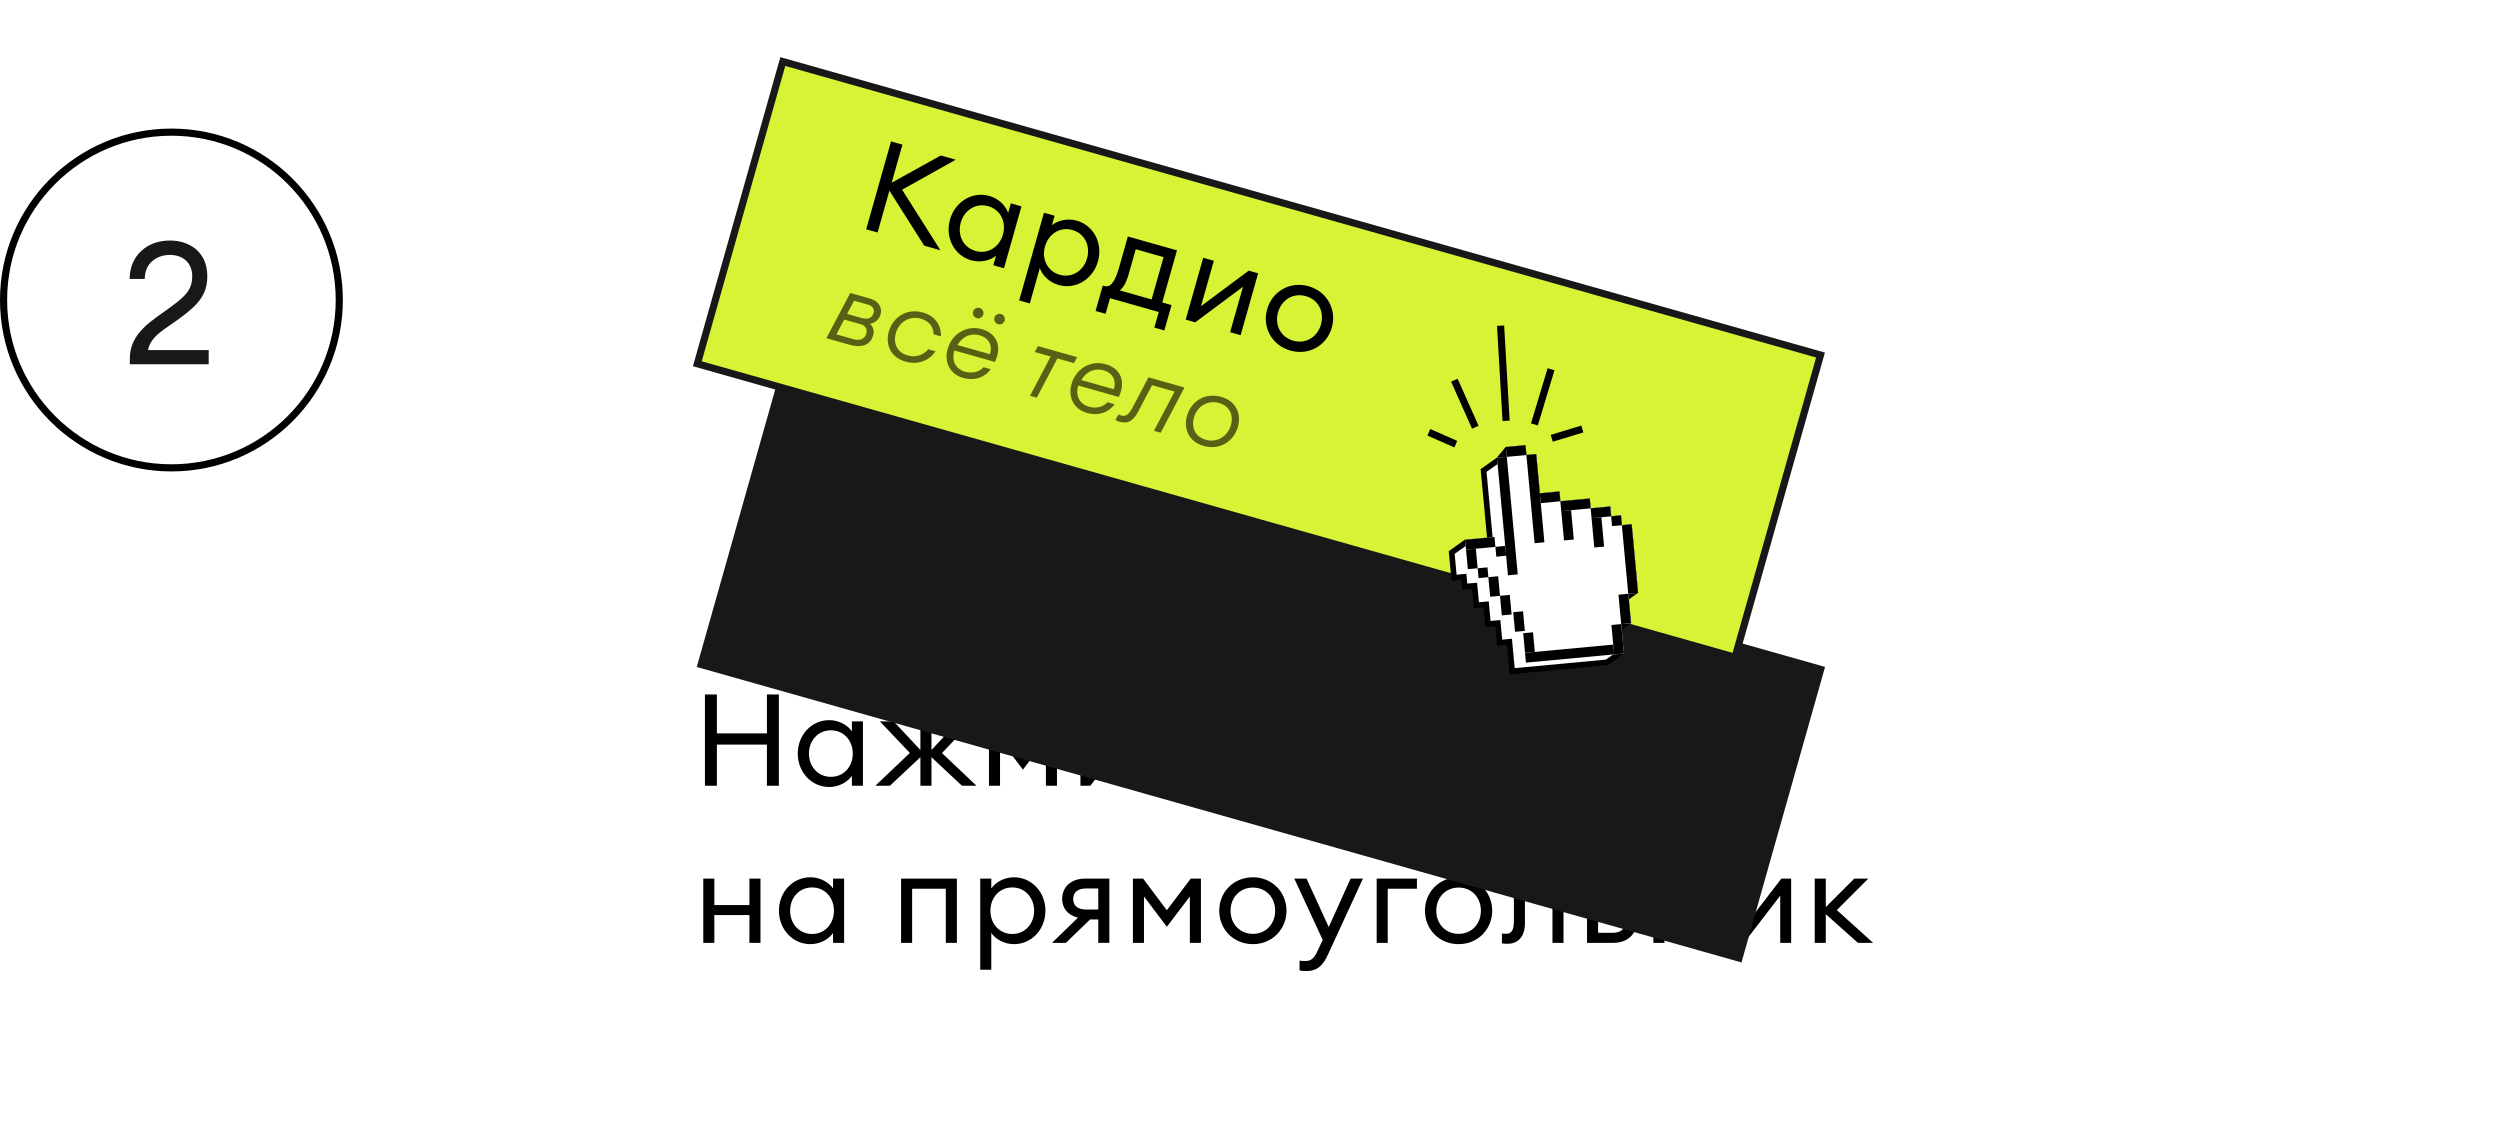
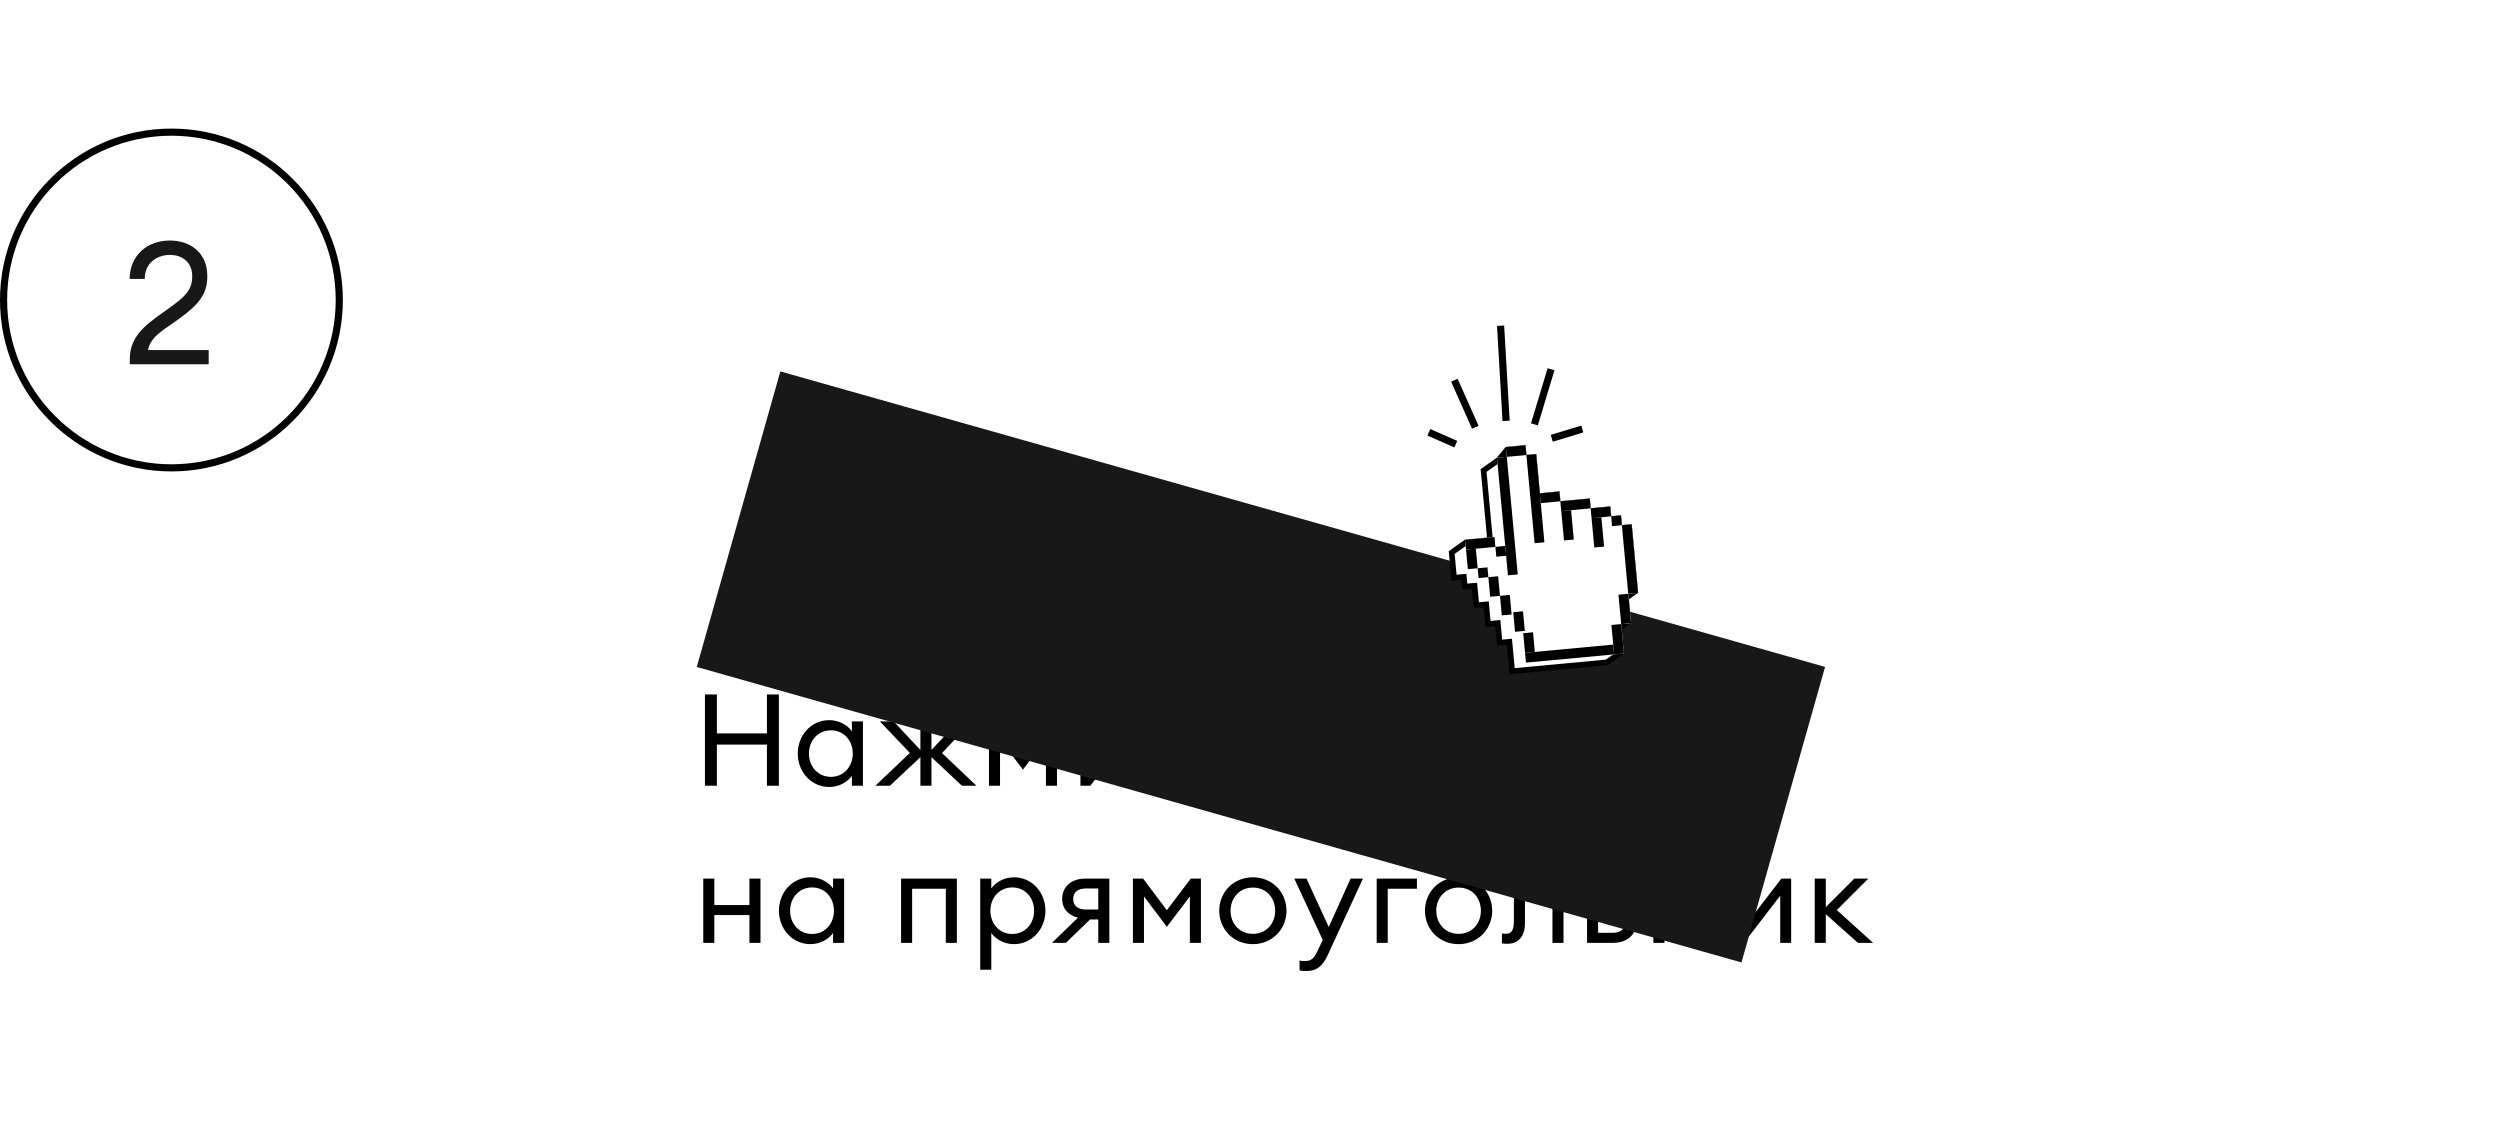
<svg xmlns="http://www.w3.org/2000/svg" width="350" height="157" viewBox="0 0 350 157" fill="none">
  <rect y="18" width="350" height="139" rx="24" fill="white" />
  <circle cx="24" cy="42.001" r="23.5" fill="white" stroke="black" />
  <path d="M29.216 49.008H20.72C21.104 47.017 23.12 46.081 25.088 44.617C27.872 42.6 29.024 41.16 29.024 38.664C29.024 35.328 26.6 33.672 23.768 33.672C20.6 33.672 18.152 35.785 18.152 39.048H20.264C20.264 36.84 21.944 35.688 23.792 35.688C25.64 35.688 26.912 36.84 26.912 38.641C26.912 40.633 25.88 41.52 23.888 42.984C21.368 44.856 18.176 46.536 18.176 50.184V51.001H29.216V49.008Z" fill="#181818" />
  <path d="M98.692 110H100.366V104.24H107.368V110H109.042V97.221H107.368V102.674H100.366V97.221H98.692V110ZM116.096 110.18C117.464 110.18 118.67 109.478 119.264 108.614V110H120.812V101H119.264V102.386C118.67 101.522 117.464 100.82 116.096 100.82C113.576 100.82 111.686 102.926 111.686 105.5C111.686 108.074 113.576 110.18 116.096 110.18ZM116.33 108.758C114.512 108.758 113.252 107.318 113.252 105.5C113.252 103.682 114.512 102.242 116.33 102.242C118.13 102.242 119.39 103.682 119.39 105.5C119.39 107.318 118.13 108.758 116.33 108.758ZM134.67 110H136.704L131.88 105.428L136.074 101H134.166L130.404 104.996V101H128.856V104.996L125.112 101H123.186L127.38 105.41L122.556 110H124.59L128.856 106.004V110H130.404V106.004L134.67 110ZM138.456 101V110H140.004V103.502L143.208 107.75L146.43 103.502V110H147.978V101H146.556L143.208 105.428L139.878 101H138.456ZM152.647 110L157.723 103.394V110H159.253V101H157.885L152.809 107.606V101H151.261V110H152.647ZM98.458 132H100.006V128.112H104.92V132H106.468V123H104.92V126.708H100.006V123H98.458V132ZM113.46 132.18C114.828 132.18 116.034 131.478 116.628 130.614V132H118.176V123H116.628V124.386C116.034 123.522 114.828 122.82 113.46 122.82C110.94 122.82 109.05 124.926 109.05 127.5C109.05 130.074 110.94 132.18 113.46 132.18ZM113.694 130.758C111.876 130.758 110.616 129.318 110.616 127.5C110.616 125.682 111.876 124.242 113.694 124.242C115.494 124.242 116.754 125.682 116.754 127.5C116.754 129.318 115.494 130.758 113.694 130.758ZM126.151 132H127.699V124.422H132.415V132H133.963V123H126.151V132ZM138.782 135.762V130.614C139.376 131.478 140.582 132.18 141.95 132.18C144.47 132.18 146.36 130.074 146.36 127.5C146.36 124.926 144.47 122.82 141.95 122.82C140.582 122.82 139.376 123.522 138.782 124.386V123H137.234V135.762H138.782ZM141.716 130.758C139.916 130.758 138.656 129.318 138.656 127.5C138.656 125.682 139.916 124.242 141.716 124.242C143.516 124.242 144.776 125.682 144.776 127.5C144.776 129.318 143.516 130.758 141.716 130.758ZM147.279 132H149.223L152.607 128.724H153.759V132H155.307V123H151.977C149.817 123 148.701 124.278 148.701 125.862C148.701 127.14 149.493 128.13 150.915 128.472L147.279 132ZM152.067 127.338C150.933 127.338 150.249 126.834 150.249 125.88C150.249 124.926 150.861 124.386 152.067 124.386H153.759V127.338H152.067ZM158.608 123V132H160.156V125.502L163.36 129.75L166.582 125.502V132H168.13V123H166.708L163.36 127.428L160.03 123H158.608ZM175.41 132.18C178.11 132.18 180.108 130.092 180.108 127.5C180.108 124.908 178.11 122.82 175.41 122.82C172.674 122.82 170.694 124.908 170.694 127.5C170.694 130.092 172.674 132.18 175.41 132.18ZM175.41 130.74C173.538 130.74 172.278 129.3 172.278 127.5C172.278 125.7 173.538 124.26 175.41 124.26C177.282 124.26 178.524 125.7 178.524 127.5C178.524 129.3 177.282 130.74 175.41 130.74ZM190.812 123H189.084L186.024 129.786L182.91 123H181.2L185.178 131.586L184.44 133.17C183.954 134.25 183.45 134.538 182.82 134.538C182.442 134.538 182.208 134.538 181.938 134.484V135.852C182.208 135.924 182.514 135.942 182.946 135.942C184.332 135.942 185.196 135.258 185.934 133.602L190.812 123ZM192.735 132H194.283V124.422H198.369V123H192.735V132ZM204.21 132.18C206.91 132.18 208.908 130.092 208.908 127.5C208.908 124.908 206.91 122.82 204.21 122.82C201.474 122.82 199.494 124.908 199.494 127.5C199.494 130.092 201.474 132.18 204.21 132.18ZM204.21 130.74C202.338 130.74 201.078 129.3 201.078 127.5C201.078 125.7 202.338 124.26 204.21 124.26C206.082 124.26 207.324 125.7 207.324 127.5C207.324 129.3 206.082 130.74 204.21 130.74ZM211.08 132.126C212.448 132.126 213.492 131.208 213.492 129.282V124.422H217.344V132H218.892V123H211.944V128.958C211.944 130.326 211.548 130.722 210.846 130.722C210.648 130.722 210.468 130.74 210.27 130.686V132.072C210.468 132.126 210.774 132.126 211.08 132.126ZM222.186 132H225.804C228.126 132 229.116 130.524 229.116 129.102C229.116 127.716 228.144 126.24 225.822 126.24H223.734V123H222.186V132ZM223.734 127.644H225.768C226.92 127.644 227.568 128.166 227.568 129.102C227.568 130.038 226.902 130.596 225.75 130.596H223.734V127.644ZM231.476 132H233.024V128.112H237.938V132H239.486V123H237.938V126.708H233.024V123H231.476V132ZM244.155 132L249.231 125.394V132H250.761V123H249.393L244.317 129.606V123H242.769V132H244.155ZM260.111 132H262.235L257.159 127.41L261.569 123H259.607L255.611 126.996V123H254.063V132H255.611V127.986L260.111 132Z" fill="black" />
  <g filter="url(#filter0_dddd)">
    <rect x="109.247" y="8" width="152" height="43" transform="rotate(15.792 109.247 8)" fill="#181818" />
  </g>
  <g clip-path="url(#clip0)">
    <rect x="109.592" y="8.617" width="150.978" height="43.97" transform="rotate(15.792 109.592 8.617)" fill="#D8F335" stroke="#181818" />
    <path d="M129.391 34.394L131.66 35.035L126.294 26.559L133.804 22.36L131.708 21.768L124.83 25.584L126.339 20.249L124.745 19.798L121.267 32.096L122.861 32.547L124.517 26.692L129.391 34.394ZM135.97 36.441C137.286 36.814 138.638 36.466 139.444 35.797L139.067 37.13L140.557 37.552L143.006 28.891L141.517 28.47L141.139 29.804C140.803 28.811 139.833 27.807 138.517 27.435C136.092 26.749 133.7 28.261 133 30.738C132.299 33.215 133.545 35.755 135.97 36.441ZM136.582 35.137C134.833 34.642 134.012 32.913 134.507 31.164C135.002 29.415 136.606 28.372 138.355 28.867C140.087 29.357 140.908 31.085 140.413 32.834C139.918 34.584 138.314 35.627 136.582 35.137ZM144.173 42.484L145.574 37.53C145.91 38.523 146.88 39.527 148.196 39.899C150.621 40.585 153.013 39.073 153.713 36.596C154.414 34.119 153.168 31.578 150.743 30.892C149.427 30.52 148.076 30.867 147.269 31.537L147.646 30.204L146.156 29.782L142.683 42.063L144.173 42.484ZM148.358 38.467C146.626 37.977 145.805 36.249 146.3 34.499C146.795 32.75 148.399 31.707 150.131 32.197C151.863 32.687 152.684 34.416 152.189 36.165C151.694 37.914 150.09 38.957 148.358 38.467ZM154.384 39.984L153.379 43.535L154.782 43.932L155.4 41.749L162.224 43.68L161.607 45.862L163.01 46.259L164.014 42.708L162.715 42.341L164.777 35.049L157.901 33.104L156.632 37.59C155.971 39.928 155.232 40.224 154.592 40.043L154.384 39.984ZM159.004 34.894L162.901 35.996L161.225 41.919L156.791 40.665C157.282 40.187 157.647 39.691 158.053 38.254L159.004 34.894ZM167.334 45.125L174.016 40.15L172.218 46.506L173.69 46.923L176.14 38.262L174.823 37.89L168.141 42.865L169.939 36.509L168.449 36.087L166 44.748L167.334 45.125ZM180.663 49.082C183.261 49.817 185.752 48.351 186.458 45.857C187.163 43.363 185.809 40.81 183.211 40.075C180.578 39.331 178.104 40.801 177.399 43.295C176.694 45.789 178.031 48.337 180.663 49.082ZM181.055 47.696C179.254 47.187 178.433 45.458 178.923 43.726C179.413 41.994 181.017 40.951 182.819 41.461C184.62 41.97 185.423 43.694 184.934 45.426C184.444 47.158 182.857 48.206 181.055 47.696Z" fill="black" />
    <path opacity="0.6" d="M115.691 47.345L118.951 48.267C120.945 48.831 121.929 48.077 122.249 46.945C122.417 46.352 122.275 45.774 121.799 45.348C122.619 45.173 123.105 44.641 123.284 44.008C123.524 43.159 123.092 42.164 121.853 41.814L119.037 41.017L115.691 47.345ZM117.093 46.811L118.189 44.735L120.48 45.383C121.18 45.581 121.453 46.109 121.296 46.661C121.068 47.469 120.421 47.752 119.397 47.462L117.093 46.811ZM118.587 43.945L119.575 42.1L121.609 42.676C122.107 42.817 122.464 43.252 122.3 43.832C122.114 44.492 121.538 44.78 120.622 44.521L118.587 43.945ZM126.764 50.623C128.583 51.137 130.115 50.45 130.983 49.183L129.959 48.893C129.279 49.705 128.211 50.086 127.079 49.766C125.678 49.37 124.984 48.17 125.423 46.621C125.861 45.071 127.353 44.169 128.915 44.611C130.033 44.928 130.685 45.709 130.71 46.806L131.733 47.096C131.795 45.644 131.008 44.258 129.23 43.755C126.9 43.096 124.994 44.433 124.43 46.427C123.942 48.151 124.622 50.017 126.764 50.623ZM134.776 52.889C136.648 53.418 137.958 52.697 138.709 51.688L137.712 51.406C136.995 52.192 135.953 52.276 135.104 52.036C133.743 51.651 133.186 50.431 133.615 49.069L139.287 50.673C140.377 48.362 139.411 46.634 137.471 46.085C135.288 45.468 133.265 46.758 132.671 48.86C132.118 50.813 133.105 52.416 134.776 52.889ZM137.129 46.934C138.436 47.304 138.985 48.347 138.59 49.588L134.05 48.304C134.762 47.021 136.011 46.618 137.129 46.934ZM136.757 44.545C137.148 44.656 137.549 44.42 137.66 44.029C137.77 43.638 137.552 43.227 137.161 43.117C136.743 42.999 136.342 43.235 136.232 43.625C136.121 44.016 136.339 44.427 136.757 44.545ZM139.748 45.391C140.138 45.501 140.54 45.266 140.65 44.875C140.761 44.484 140.542 44.073 140.152 43.963C139.734 43.845 139.333 44.08 139.222 44.471C139.112 44.862 139.33 45.273 139.748 45.391ZM144.201 55.409L145.144 55.676L148.037 50.18L150.354 50.835L150.795 49.999L145.312 48.448L144.872 49.284L147.094 49.913L144.201 55.409ZM152.121 57.794C153.993 58.324 155.303 57.603 156.054 56.593L155.057 56.312C154.34 57.098 153.298 57.182 152.449 56.941C151.089 56.557 150.531 55.337 150.961 53.974L156.632 55.578C157.722 53.268 156.756 51.54 154.816 50.991C152.634 50.374 150.61 51.664 150.016 53.765C149.463 55.719 150.45 57.322 152.121 57.794ZM154.474 51.84C155.781 52.21 156.33 53.252 155.935 54.494L151.395 53.21C152.107 51.927 153.356 51.524 154.474 51.84ZM156.732 59.04C157.863 59.36 158.618 59.006 159.343 57.626L161.291 53.928L164.443 54.82L161.551 60.316L162.494 60.583L165.827 54.251L160.788 52.826L158.527 57.118C157.997 58.118 157.501 58.327 157.003 58.186C156.854 58.144 156.71 58.088 156.587 58.01L156.158 58.805C156.308 58.891 156.503 58.975 156.732 59.04ZM168.821 61.572C167.42 61.176 166.726 59.976 167.164 58.426C167.603 56.877 169.094 55.975 170.657 56.417C172.058 56.813 172.755 58 172.317 59.549C171.883 61.085 170.384 62.014 168.821 61.572ZM168.506 62.428C170.836 63.088 172.742 61.75 173.31 59.743C173.798 58.018 173.114 56.166 170.972 55.56C168.641 54.901 166.735 56.239 166.172 58.233C165.684 59.957 166.364 61.823 168.506 62.428Z" fill="black" />
  </g>
  <g clip-path="url(#clip1)">
    <path d="M228.362 87.259L228.047 83.908L229.294 83.02L229.348 83.016L228.448 73.377L227.076 73.504L226.949 72.133L225.577 72.26L225.45 70.888L222.706 71.146L222.579 69.775L218.465 70.156L218.338 68.784L215.593 69.043L215.081 63.555L213.71 63.682L213.583 62.31L210.798 62.571L209.558 64.07L209.556 64.079L207.288 65.675L208.184 75.264L205.092 75.552L202.826 77.162L202.955 78.57L203.214 81.314L204.585 81.186L204.712 82.558L206.084 82.431L206.338 85.174L207.71 85.047L207.969 87.787L209.34 87.66L209.594 90.403L210.966 90.276L211.22 93.02L211.351 94.392L223.693 93.24L225.105 93.111L227.37 91.505L227.06 88.151L228.307 87.267L228.362 87.259Z" fill="black" />
    <path d="M211.673 89.421L210.306 89.549L210.048 86.805L208.676 86.932L208.422 84.189L207.05 84.32L206.791 81.576L205.42 81.703L205.293 80.332L203.921 80.459L203.653 77.539L205.376 76.318L209.038 75.976L208.114 66.056L210.387 64.461L212.876 63.166L213.003 64.537L214.374 64.41L214.882 69.897L217.626 69.639L217.753 71.01L221.868 70.629L221.999 72.002L224.744 71.743L224.871 73.115L226.242 72.988L226.369 74.36L227.741 74.233L228.522 82.608L227.225 83.528L227.532 86.85L226.234 87.77L226.545 91.124L224.822 92.345L212.059 93.537L211.673 89.421Z" fill="white" />
    <path d="M227.059 73.528L226.932 72.157L225.56 72.284L225.433 70.912L222.69 71.166L222.563 69.794L218.447 70.18L218.32 68.808L215.577 69.062L215.065 63.575L213.693 63.702L213.566 62.33L210.823 62.584L210.95 63.956L209.578 64.083L210.73 76.429L209.358 76.556L209.231 75.184L205.116 75.57L205.243 76.941L205.309 77.625L205.501 79.685L206.873 79.558L207 80.93L208.371 80.803L208.63 83.547L210.001 83.42L210.259 86.164L211.631 86.037L211.885 88.78L213.257 88.653L213.511 91.397L213.638 92.768L225.984 91.616L227.356 91.489L226.975 87.374L228.346 87.248L227.961 83.132L229.333 83.005L228.431 73.397L227.059 73.528Z" fill="white" />
    <path d="M210.952 63.958L209.579 64.086L211.112 80.545L212.486 80.417L210.952 63.958Z" fill="black" />
    <path d="M213.564 62.331L210.823 62.586L210.951 63.959L213.692 63.704L213.564 62.331Z" fill="black" />
    <path d="M215.066 63.576L213.693 63.704L214.844 76.049L216.217 75.921L215.066 63.576Z" fill="black" />
    <path d="M218.319 68.809L215.577 69.065L215.705 70.438L218.447 70.182L218.319 68.809Z" fill="black" />
    <path d="M219.951 71.421L218.578 71.548L218.96 75.663L220.333 75.536L219.951 71.421Z" fill="black" />
    <path d="M222.56 69.797L218.445 70.18L218.573 71.553L222.688 71.17L222.56 69.797Z" fill="black" />
    <path d="M224.192 72.413L222.819 72.54L223.202 76.651L224.575 76.523L224.192 72.413Z" fill="black" />
    <path d="M225.433 70.912L222.691 71.167L222.819 72.54L225.56 72.285L225.433 70.912Z" fill="black" />
    <path d="M226.933 72.155L225.56 72.283L225.688 73.657L227.061 73.528L226.933 72.155Z" fill="black" />
    <path d="M228.433 73.401L227.06 73.529L227.954 83.132L229.328 83.004L228.433 73.401Z" fill="black" />
    <path d="M227.957 83.128L226.584 83.257L226.968 87.372L228.342 87.243L227.957 83.128Z" fill="black" />
    <path d="M226.97 87.371L225.597 87.499L225.981 91.614L227.354 91.486L226.97 87.371Z" fill="black" />
    <path d="M225.85 90.243L213.505 91.393L213.633 92.766L225.978 91.616L225.85 90.243Z" fill="black" />
    <path d="M210.729 76.432L209.356 76.56L209.484 77.933L210.857 77.805L210.729 76.432Z" fill="black" />
    <path d="M209.228 75.188L205.113 75.571L205.241 76.944L209.356 76.561L209.228 75.188Z" fill="black" />
    <path d="M206.616 76.814L205.243 76.942L205.499 79.684L206.872 79.556L206.616 76.814Z" fill="black" />
    <path d="M208.245 79.43L206.872 79.558L207 80.931L208.373 80.803L208.245 79.43Z" fill="black" />
    <path d="M209.742 80.675L208.368 80.803L208.624 83.545L209.997 83.417L209.742 80.675Z" fill="black" />
    <path d="M211.37 83.287L209.997 83.415L210.252 86.157L211.625 86.029L211.37 83.287Z" fill="black" />
    <path d="M213.224 85.582L211.851 85.709L212.106 88.451L213.479 88.323L213.224 85.582Z" fill="black" />
    <path d="M214.622 88.521L213.249 88.649L213.504 91.391L214.877 91.263L214.622 88.521Z" fill="black" />
  </g>
  <line x1="210.853" y1="58.916" x2="210.081" y2="45.597" stroke="black" />
  <line x1="214.816" y1="59.415" x2="217.147" y2="51.697" stroke="black" />
  <line x1="203.609" y1="53.227" x2="206.544" y2="59.814" stroke="black" />
  <line x1="200.037" y1="60.523" x2="203.812" y2="62.181" stroke="black" />
  <line x1="221.523" y1="60.06" x2="217.244" y2="61.36" stroke="black" />
  <defs>
    <filter id="filter0_dddd" x="65.544" y="0" width="221.965" height="146.744" filterUnits="userSpaceOnUse" color-interpolation-filters="sRGB">
      <feFlood flood-opacity="0" result="BackgroundImageFix" />
      <feColorMatrix in="SourceAlpha" type="matrix" values="0 0 0 0 0 0 0 0 0 0 0 0 0 0 0 0 0 0 127 0" result="hardAlpha" />
      <feOffset />
      <feGaussianBlur stdDeviation="0.5" />
      <feColorMatrix type="matrix" values="0 0 0 0 0 0 0 0 0 0 0 0 0 0 0 0 0 0 0.02 0" />
      <feBlend mode="normal" in2="BackgroundImageFix" result="effect1_dropShadow" />
      <feColorMatrix in="SourceAlpha" type="matrix" values="0 0 0 0 0 0 0 0 0 0 0 0 0 0 0 0 0 0 127 0" result="hardAlpha" />
      <feOffset dy="4" />
      <feGaussianBlur stdDeviation="4" />
      <feColorMatrix type="matrix" values="0 0 0 0 0 0 0 0 0 0 0 0 0 0 0 0 0 0 0.02 0" />
      <feBlend mode="normal" in2="effect1_dropShadow" result="effect2_dropShadow" />
      <feColorMatrix in="SourceAlpha" type="matrix" values="0 0 0 0 0 0 0 0 0 0 0 0 0 0 0 0 0 0 127 0" result="hardAlpha" />
      <feOffset dy="16" />
      <feGaussianBlur stdDeviation="12" />
      <feColorMatrix type="matrix" values="0 0 0 0 0 0 0 0 0 0 0 0 0 0 0 0 0 0 0.02 0" />
      <feBlend mode="normal" in2="effect2_dropShadow" result="effect3_dropShadow" />
      <feColorMatrix in="SourceAlpha" type="matrix" values="0 0 0 0 0 0 0 0 0 0 0 0 0 0 0 0 0 0 127 0" result="hardAlpha" />
      <feOffset dy="24" />
      <feGaussianBlur stdDeviation="16" />
      <feColorMatrix type="matrix" values="0 0 0 0 0 0 0 0 0 0 0 0 0 0 0 0 0 0 0.02 0" />
      <feBlend mode="normal" in2="effect3_dropShadow" result="effect4_dropShadow" />
      <feBlend mode="normal" in="SourceGraphic" in2="effect4_dropShadow" result="shape" />
    </filter>
    <clipPath id="clip0">
-       <rect width="152" height="45" fill="white" transform="translate(109.247 8) rotate(15.792)" />
-     </clipPath>
+       </clipPath>
    <clipPath id="clip1">
      <rect width="27.129" height="32" fill="white" transform="translate(205.59 60.948) rotate(9.677)" />
    </clipPath>
  </defs>
</svg>